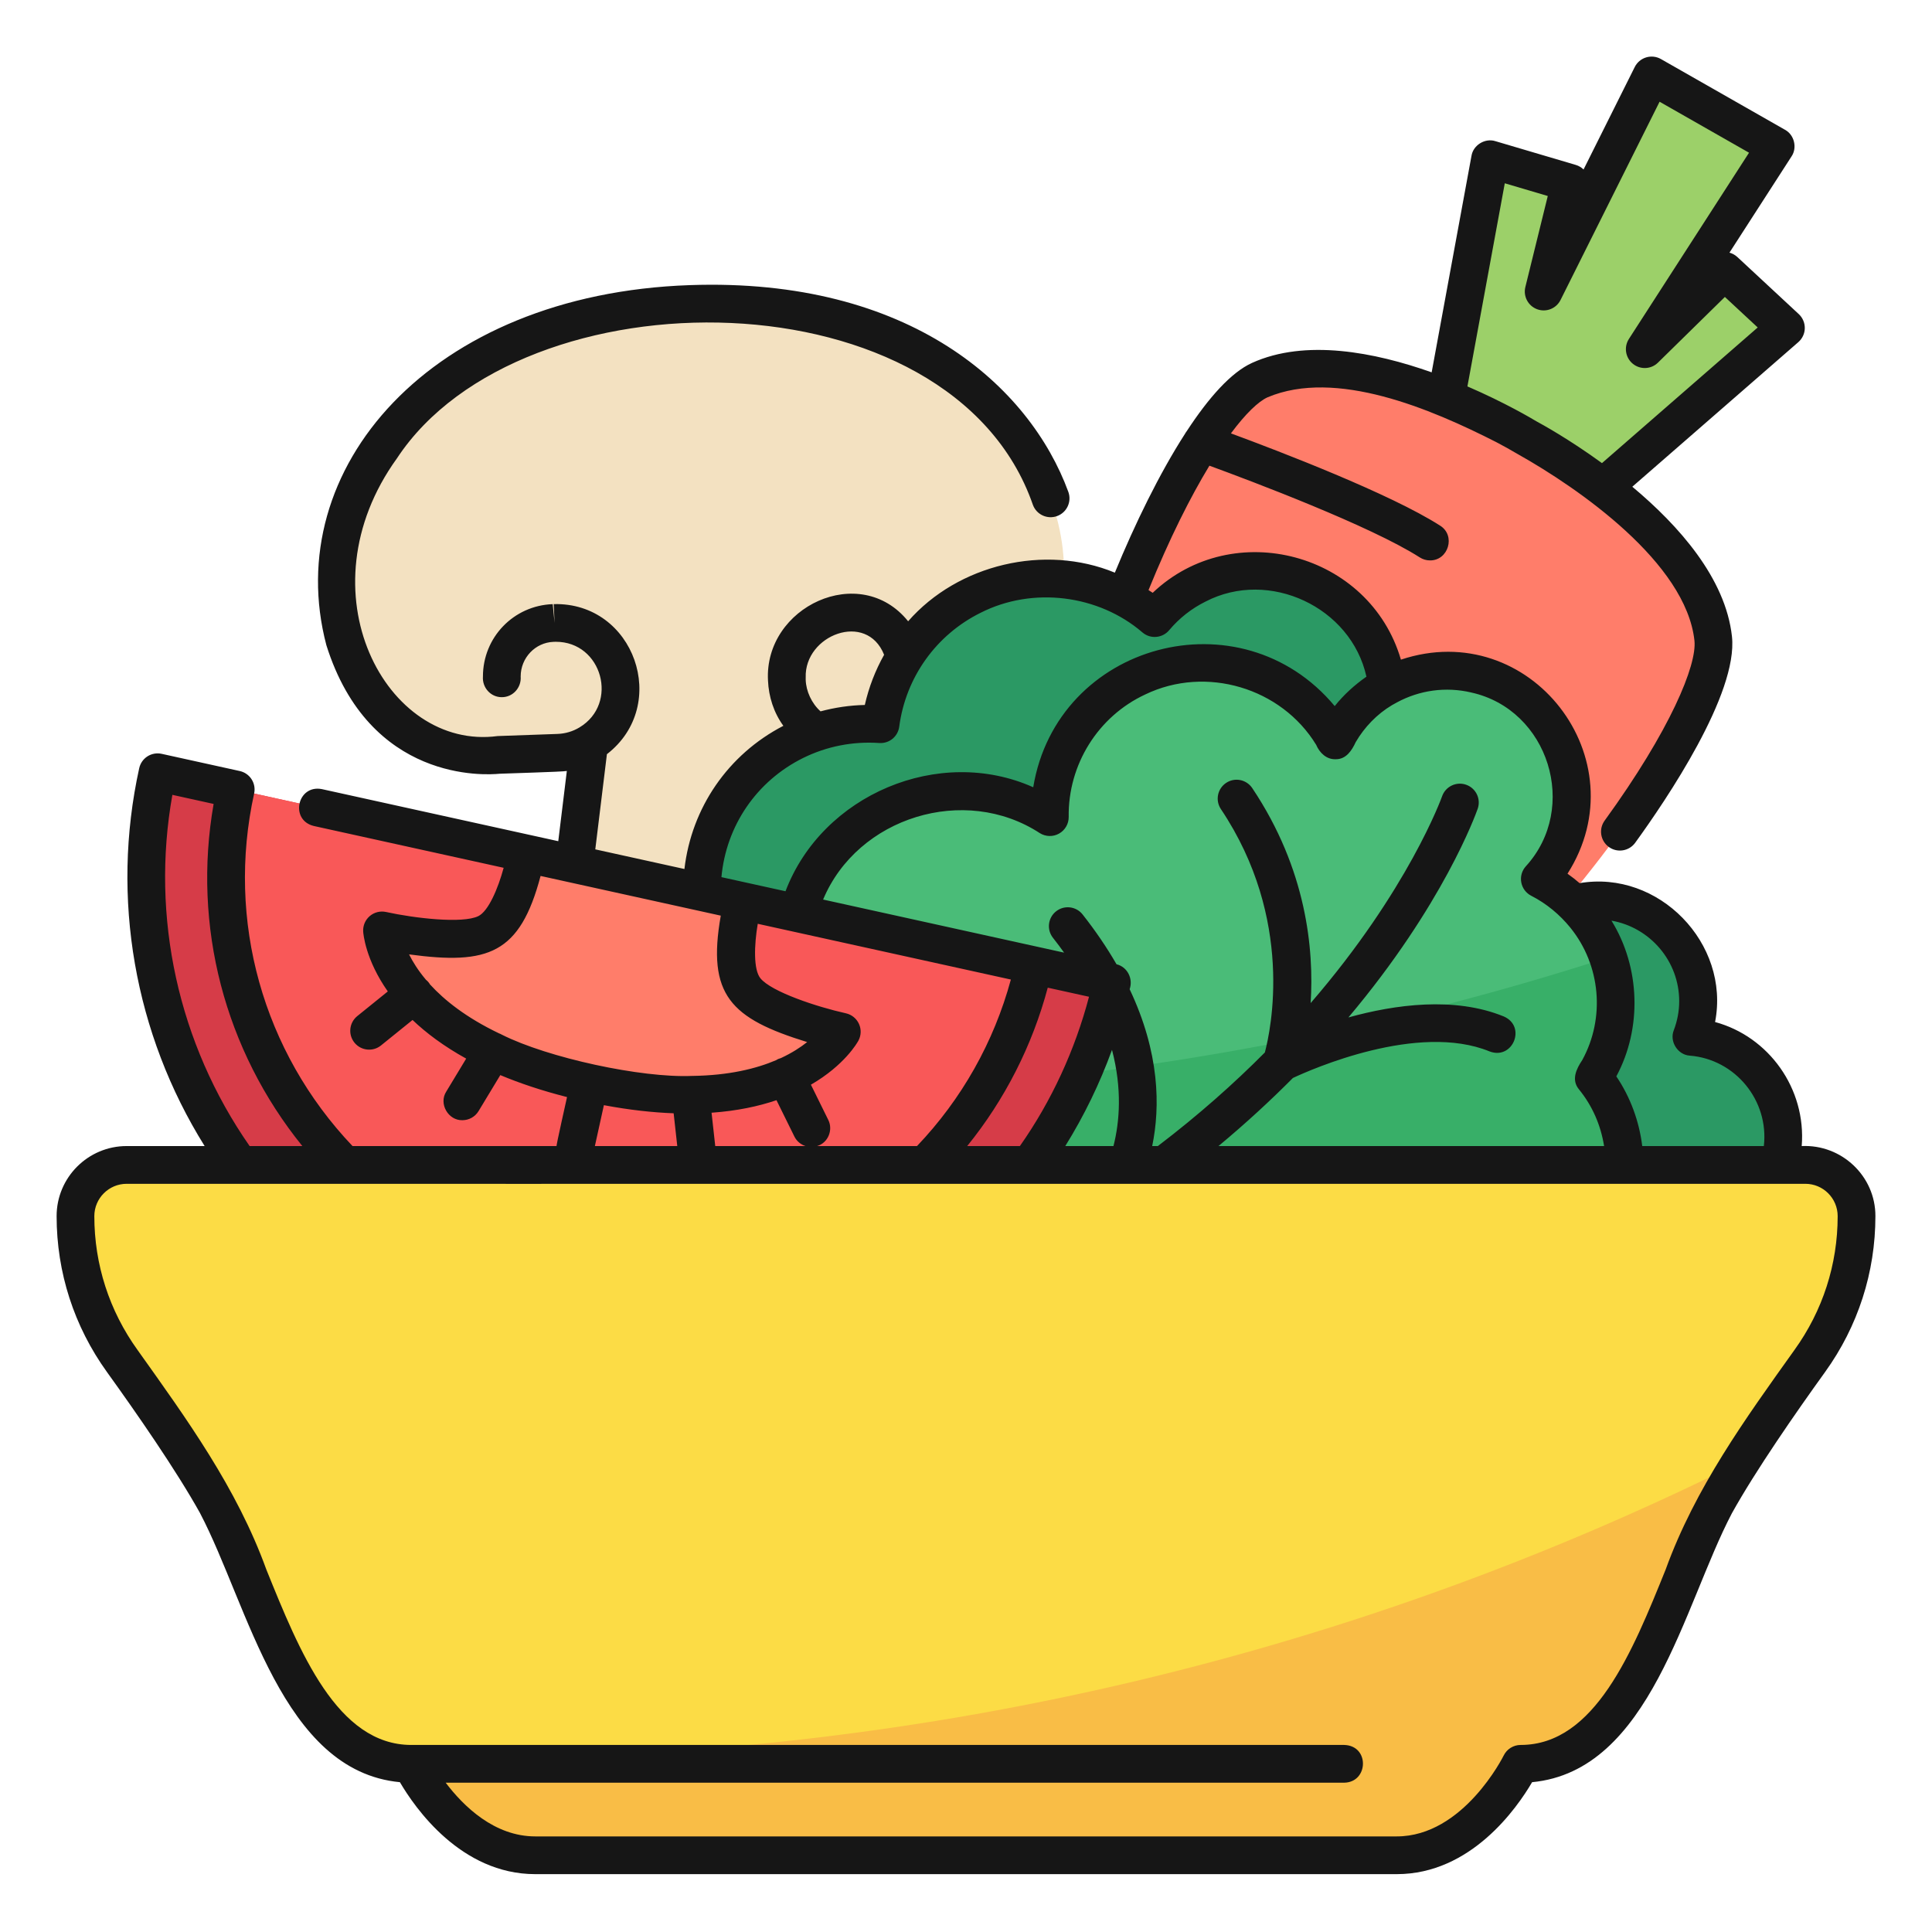
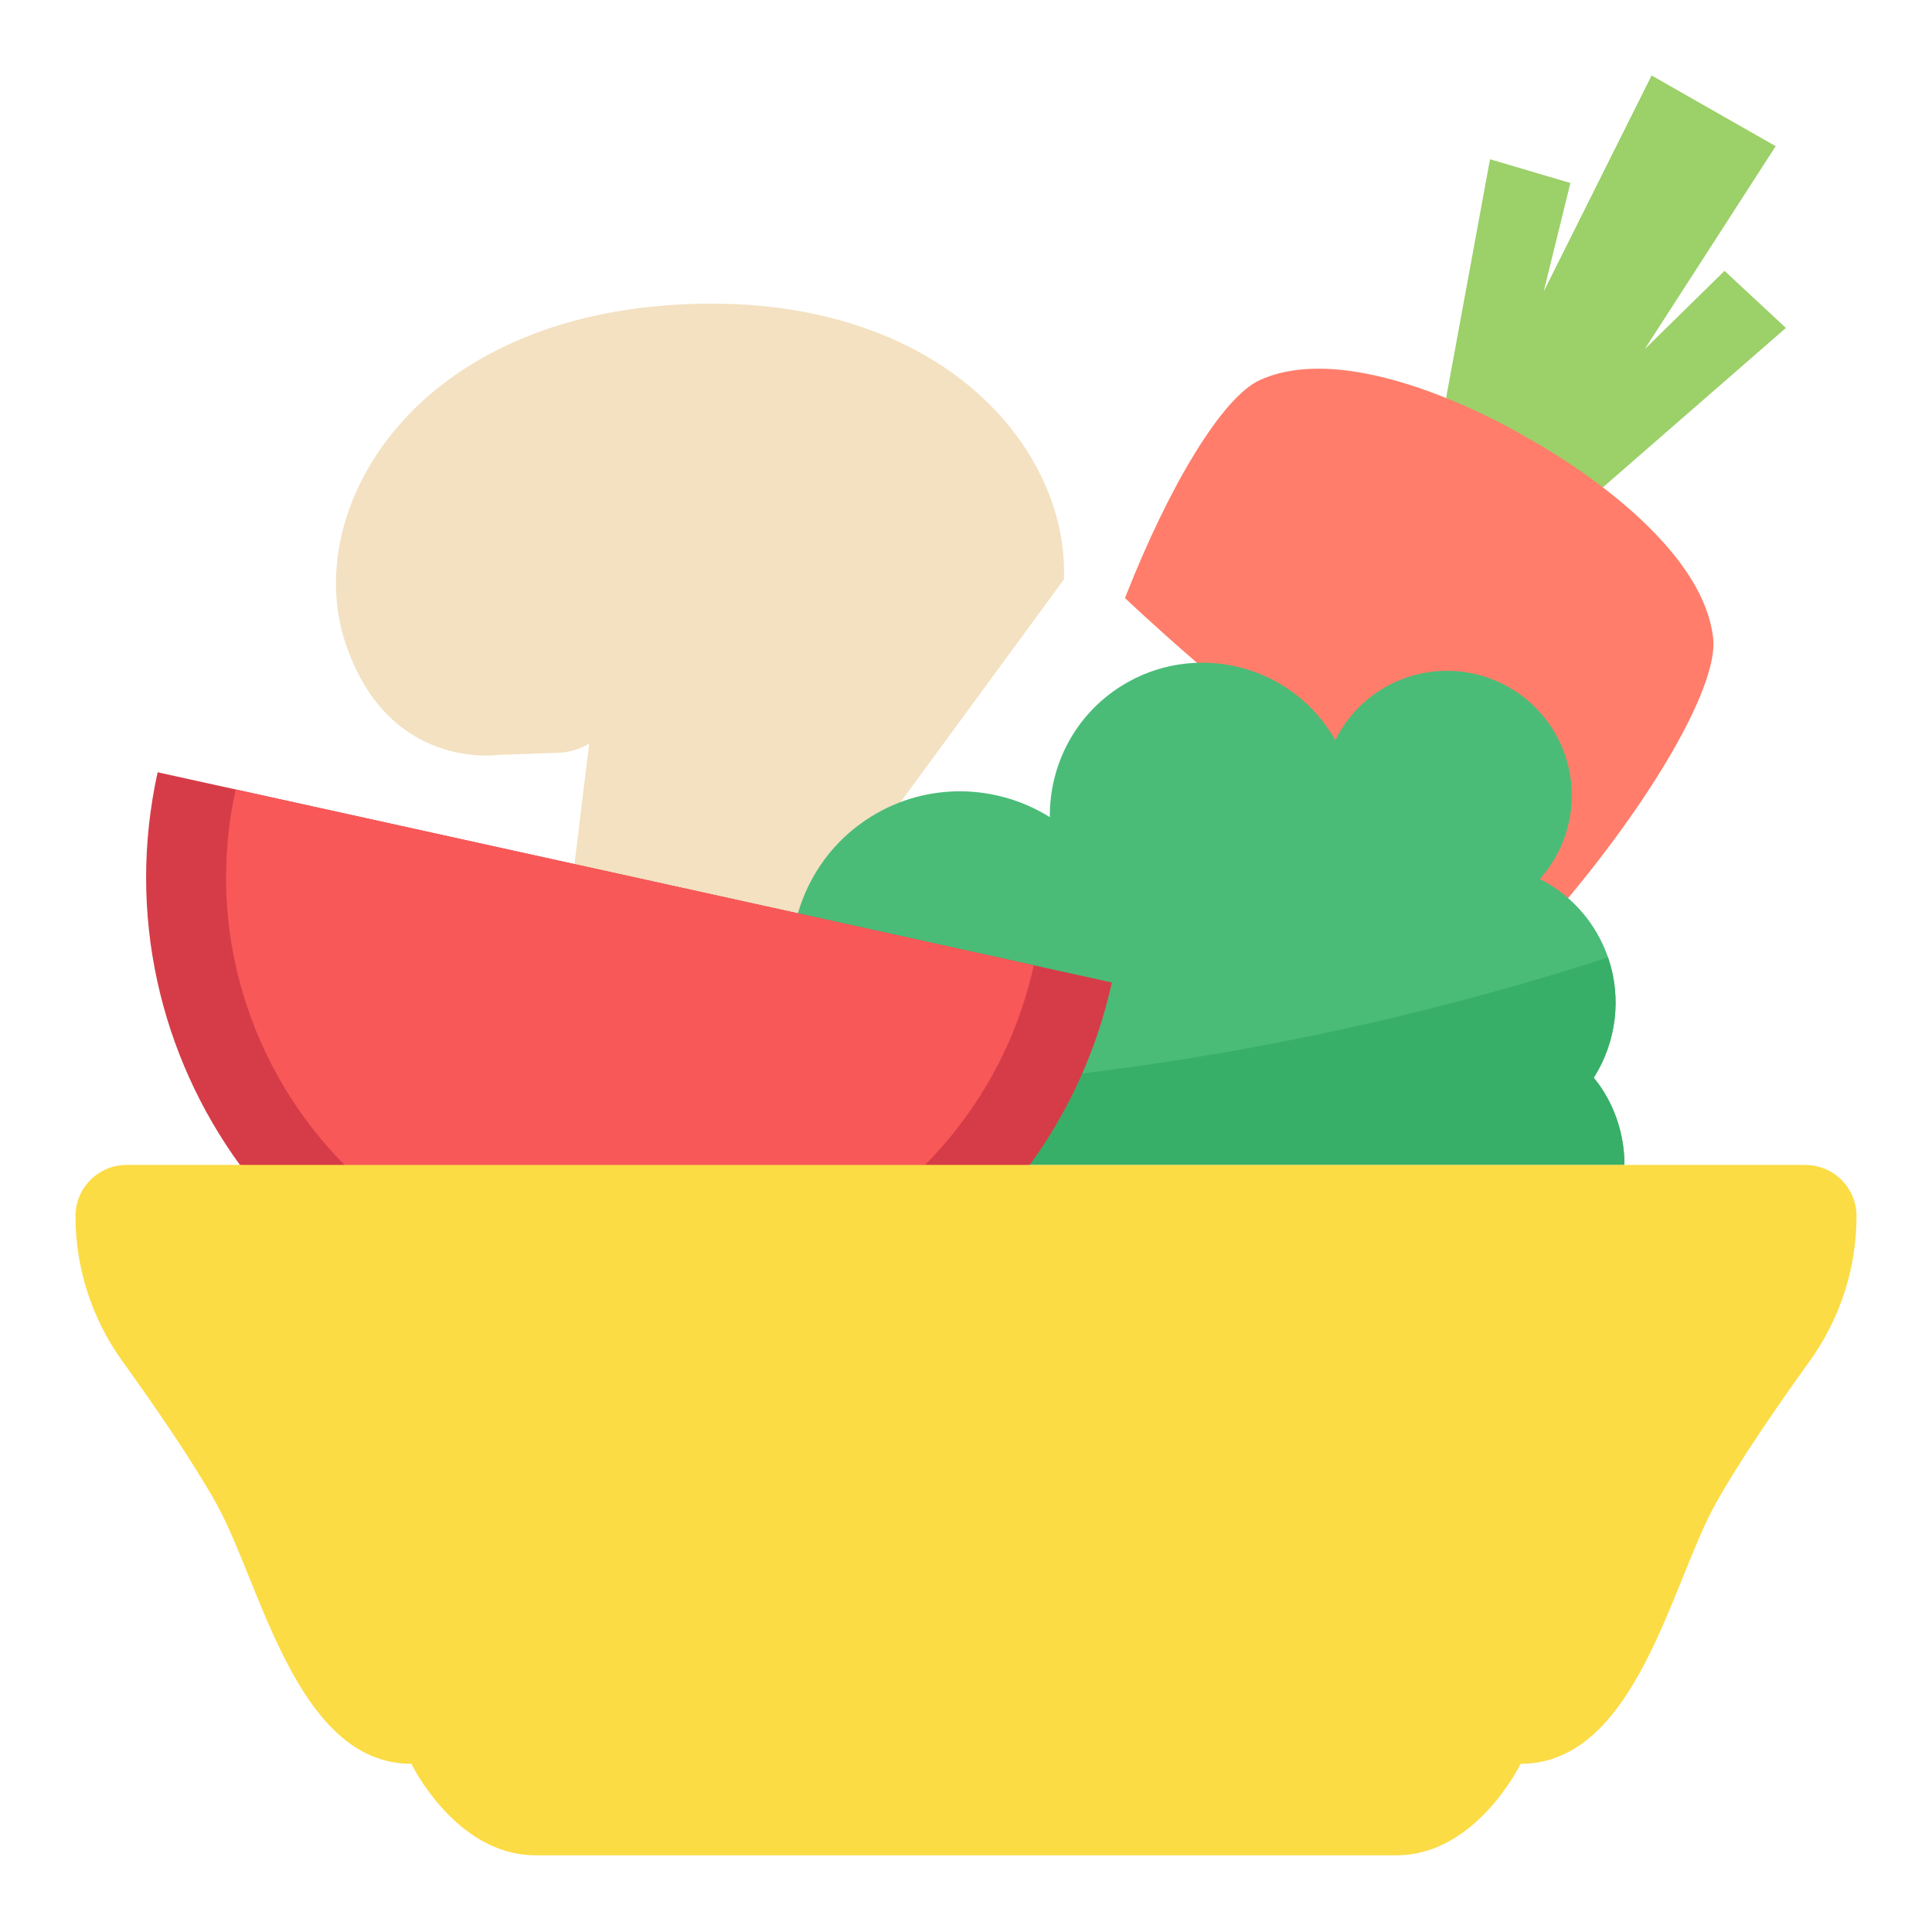
<svg xmlns="http://www.w3.org/2000/svg" id="Icon" viewBox="0 0 256 256">
  <g>
    <path d="m212.384 64.58 24.259-21.129-8.135-7.56-10.569 10.374 17.348-26.894-16.44-9.371-14.302 28.63 3.541-14.38-10.65-3.148-5.82 31.64z" fill="#9cd069" />
    <g>
      <path d="m76.12 114.5 1.95-15.97c-1.21.73-2.62 1.17-4.13 1.22l-7.91.28s-14.9 2.2-20.4-15.29c-5.5-17.48 9.31-43.18 45.86-44.46 33.47-1.17 50.17 19.35 49.48 36.5l-36.416 49.648z" fill="#f3e1c1" />
      <path d="m207.779 119.011c11.99-14.384 19.874-28.471 19.229-34.399-1.56-14.343-24.638-26.601-24.638-26.601s-22.305-13.611-35.442-7.645c-4.883 2.218-11.933 13.739-17.862 28.875 0 0 14.012 13.39 29.183 24.076s29.53 15.694 29.53 15.694z" fill="#ff7d6a" />
-       <path d="m209.931 165.434 25.826-11.074c.338-1.174.529-2.41.529-3.692 0-6.969-5.345-12.681-12.159-13.28.557-1.469.875-3.055.875-4.718 0-7.367-5.972-13.34-13.34-13.34-1.081 0-2.126.143-3.132.385l-12.662-1.072-12.038-27.72c-.244-1.866-.778-3.725-1.659-5.507-4.298-8.691-14.828-12.252-23.519-7.954-2.242 1.109-4.135 2.638-5.648 4.438-6.545-5.529-15.995-6.991-24.165-2.95-6.893 3.409-11.229 9.919-12.165 17.009-3.791-.263-7.697.423-11.349 2.229-7.863 3.889-12.368 11.811-12.316 20.029l8.733 3.274 26.257 38.973 81.931 4.97z" fill="#2b9964" />
      <path d="m136.447 154.36h78.796c.003-3.336-.876-6.712-2.766-9.754-.397-.639-.835-1.234-1.294-1.807 3.682-5.804 3.985-13.43.115-19.659-1.836-2.955-4.379-5.193-7.266-6.672 4.791-5.331 5.722-13.376 1.749-19.77-4.82-7.758-15.016-10.139-22.773-5.319-2.721 1.691-4.764 4.05-6.083 6.726-.138-.244-.257-.493-.406-.733-5.899-9.495-18.379-12.41-27.875-6.511-6.231 3.872-9.605 10.578-9.537 17.414-7.021-4.384-16.199-4.718-23.704-.054-4.895 3.041-8.191 7.667-9.676 12.799l30.721 33.341z" fill="#4abc78" />
      <path d="m211.184 142.799c2.974-4.688 3.74-10.563 1.887-15.932-27.503 8.895-56.392 14.708-86.26 17.034l9.637 10.458h78.796c.003-3.336-.876-6.712-2.766-9.754-.397-.639-.835-1.234-1.294-1.807z" fill="#38af68" />
      <path d="m136.443 154.36c5.111-7.012 8.898-15.161 10.884-24.177l-10.345-2.279-38.483-8.477-28.784-6.341-48.828-10.756c-4.151 18.842.378 37.567 10.903 52.03l48.816 13.689 55.838-13.689z" fill="#d63c48" />
      <path d="m122.561 154.36c6.984-7.035 12.131-16.059 14.421-26.456l-105.751-23.295c-4.104 18.632 1.936 37.125 14.422 49.751z" fill="#f95858" />
      <path d="m239.217 154.36c3.746 0 6.783 3.037 6.783 6.783 0 6.893-2.17 13.605-6.199 19.198-4.12 5.72-9.337 13.263-12.51 18.974-5.864 10.555-10.555 34.4-25.8 34.4 0 0-5.864 12.118-16.418 12.118s-103.591 0-114.145 0-16.418-12.118-16.418-12.118c-15.245 0-19.936-23.845-25.8-34.4-3.173-5.711-8.39-13.254-12.51-18.974-4.029-5.593-6.199-12.305-6.199-19.198 0-3.746 3.037-6.783 6.783-6.783h222.434z" fill="#fcdc45" />
-       <path d="m63.275 232.909c-4.706 0-9.391-.089-14.055-.26 1.611.685 3.365 1.066 5.289 1.066 0 0 5.864 12.118 16.418 12.118h114.146c10.555 0 16.418-12.118 16.418-12.118 15.245 0 19.936-23.845 25.8-34.4.962-1.731 2.124-3.639 3.374-5.605-50.415 25.089-107.254 39.199-167.39 39.199z" fill="#f9bd46" />
-       <path d="m98.499 119.427s-2.364 8.515.332 11.795 12.711 5.486 12.711 5.486-6.84 12.657-33.438 6.798-27.487-20.218-27.487-20.218 10.015 2.206 13.84.362 5.257-10.563 5.257-10.563l28.784 6.341z" fill="#ff7d6a" />
    </g>
  </g>
-   <path d="m26.523 200.529c6.42 12.256 10.78 34.134 26.466 35.62 2.012 3.437 8.099 12.185 17.938 12.185h114.146c9.839 0 15.926-8.748 17.938-12.185 15.686-1.487 20.045-23.363 26.466-35.62 3.164-5.696 8.465-13.328 12.354-18.727 4.363-6.058 6.67-13.202 6.67-20.659.015-5.302-4.483-9.533-9.764-9.283.614-7.606-4.357-14.504-11.48-16.437 2.025-10.413-7.478-20.192-17.951-18.401-.513-.441-1.047-.861-1.602-1.252 9.649-15.165-4.946-34.071-22.075-28.363-4.131-14.149-22.216-18.994-32.89-8.857-.181-.125-.369-.238-.553-.359 2.784-6.851 5.556-12.352 8.068-16.485 5.46 2 21.367 7.985 27.874 12.155.417.268.885.396 1.347.396 2.438.035 3.453-3.286 1.351-4.605-6.579-4.216-21.303-9.858-27.721-12.227 1.943-2.612 3.618-4.219 4.858-4.782 9.048-3.819 21.639 1.531 30.285 5.934.942.497 1.942 1.046 2.821 1.57 8.181 4.585 22.332 14.442 23.454 24.736.351 3.225-3.192 11.852-11.9 23.853-.811 1.118-.562 2.681.556 3.492 1.106.806 2.675.569 3.491-.555 4.131-5.693 13.648-19.752 12.824-27.331-.841-7.728-7.061-14.716-13.204-19.847l21.996-19.158c.535-.466.847-1.136.858-1.845.011-.708-.279-1.389-.798-1.872l-8.136-7.56c-.308-.285-.668-.479-1.047-.582l8.225-12.752c.781-1.155.364-2.862-.862-3.527 0 0-16.44-9.371-16.44-9.371-.598-.341-1.308-.42-1.965-.22-.657.199-1.203.661-1.51 1.275l-6.781 13.575c-.282-.274-.632-.486-1.034-.605l-10.649-3.148c-1.375-.44-2.938.521-3.168 1.945l-5.277 28.688c-7.545-2.671-16.727-4.462-23.807-1.248-2.783 1.264-5.76 4.625-8.645 9.04-.09.115-.172.237-.242.369-3.391 5.266-6.641 11.956-9.284 18.382-9.286-3.831-20.789-1.106-27.392 6.443-6.362-7.91-19.101-1.924-18.569 7.851.089 2.137.764 4.26 2.037 6-7.344 3.806-12.167 10.867-13.11 18.973l-11.812-2.602 1.54-12.611c8.421-6.506 3.647-20.163-7.048-19.885l.115 2.497-.246-2.494c-5.186.19-9.248 4.402-9.248 9.589-.113 1.46 1.021 2.747 2.5 2.74 1.479.007 2.613-1.28 2.5-2.74 0-2.484 1.946-4.501 4.34-4.59.087 0 .179-.003.31-.01 6.154-.015 8.393 8.196 3.14 11.348-.878.531-1.89.829-2.93.863l-7.909.28c-14.79 1.976-26.102-19.132-13.342-36.804 16.477-25.032 73.511-24.834 84.263 6.168.476 1.296 1.912 1.959 3.208 1.486 1.296-.475 1.962-1.911 1.487-3.208-5.1-13.912-20.918-28.415-50.156-27.393-34.402 1.189-54.307 24.361-48.158 47.708 5.72 18.185 21.068 17.227 22.958 17.036.705-.044 8.44-.249 8.906-.367l-1.136 9.305c-.031-.007-3.711-.818-3.738-.823l-27.59-6.078c-3.238-.63-4.277 4.093-1.076 4.883 0 0 25.168 5.544 25.168 5.544-.748 2.767-2.026 5.762-3.365 6.408-2.094 1.011-8.405.285-12.217-.552-.765-.167-1.566.032-2.163.542-.596.51-.918 1.271-.869 2.053.019.302.305 3.719 3.262 7.932l-4.046 3.268c-1.073.868-1.241 2.441-.374 3.516.872 1.079 2.449 1.237 3.517.374l4.181-3.377c1.817 1.732 4.144 3.481 7.109 5.119l-2.64 4.369c-1.031 1.6.256 3.843 2.138 3.793.846 0 1.672-.43 2.142-1.207l2.881-4.769c2.567 1.076 5.499 2.062 8.842 2.91.006.044-1.534 6.754-1.377 6.491h-27.046c-11.876-12.489-16.748-29.872-13.038-46.713.143-.647.022-1.325-.335-1.884-.356-.559-.921-.953-1.568-1.095l-10.346-2.279c-1.356-.297-2.683.556-2.979 1.904-3.791 17.213-.617 35.193 8.669 50.067h-10.33c-5.119 0-9.283 4.164-9.283 9.283 0 7.457 2.307 14.601 6.67 20.659 3.889 5.399 9.189 13.03 12.354 18.727zm172.87-176.242 5.695 1.684-2.971 12.062c-.305 1.237.369 2.504 1.565 2.944 1.196.441 2.53-.089 3.099-1.229l13.122-26.268 11.852 6.755-15.916 24.676c-.69 1.07-.466 2.488.521 3.293.988.806 2.423.739 3.33-.154l8.865-8.702 4.351 4.043-20.636 17.974c-4.373-3.182-8.025-5.183-8.662-5.525-.618-.373-4.201-2.497-9.167-4.638l4.951-26.913zm23.109 108.382c0 1.295-.24 2.585-.713 3.833-.608 1.488.514 3.278 2.119 3.376 6.046.489 10.507 5.96 9.809 11.982h-16.112c-.406-3.292-1.571-6.483-3.434-9.233 3.436-6.386 3.172-14.474-.644-20.636 5.091.887 8.975 5.338 8.975 10.679zm-27.574-40.913c10.289 2.257 14.338 15.294 7.246 23.041-.518.577-.74 1.362-.598 2.125.141.763.628 1.417 1.318 1.771 2.017 1.03 3.772 2.488 5.185 4.228 4.028 4.975 4.637 11.956 1.579 17.542-.794 1.183-1.489 2.635-.423 3.9 1.787 2.211 2.868 4.725 3.317 7.497h-51.097c3.632-3.021 6.905-6.046 9.861-9.021 2.448-1.147 16.584-7.399 26.06-3.52 3.086 1.173 4.912-3.303 1.895-4.627-6.554-2.683-14.464-1.58-20.599.123 12.562-14.912 16.878-26.926 17.131-27.65.455-1.304-.233-2.729-1.537-3.184-1.302-.455-2.729.233-3.184 1.537-.06.173-4.468 12.416-17.415 27.396.454-7.124-.544-17.745-7.737-28.486-.77-1.148-2.323-1.455-3.468-.686-1.147.768-1.455 2.321-.687 3.468 9.777 14.6 6.607 29.298 5.826 32.247-4.068 4.094-8.771 8.284-14.181 12.404h-.749c1.078-5.216 1.005-12.356-2.988-20.784.483-1.398-.29-2.952-1.74-3.309-1.275-2.204-2.773-4.419-4.495-6.599-.854-1.083-2.426-1.269-3.511-.414-1.084.855-1.269 2.428-.413 3.511.515.652 1.003 1.308 1.475 1.964l-31.933-7.035c4.573-10.933 18.774-15.295 28.717-8.799.775.484 1.751.507 2.548.059.796-.447 1.285-1.292 1.276-2.205-.1-6.932 3.885-13.323 10.147-16.231 8.051-3.879 18.038-.872 22.642 6.672.455 1.068 1.38 1.965 2.6 1.912 1.363.015 2.128-1.152 2.637-2.26 1.175-2.009 2.816-3.711 4.807-4.904.198-.119.448-.237.644-.358 3.016-1.631 6.473-2.113 9.845-1.326zm-53.774 60.104c2.502-4.024 4.572-8.298 6.192-12.748 1.352 5.167 1.019 9.492.194 12.748zm-46.381 0-.488-4.418c3.381-.24 6.226-.853 8.603-1.662l2.374 4.818c.31.63.855 1.061 1.474 1.262h-11.964zm14.974-3.472-2.297-4.661c4.457-2.581 6.147-5.564 6.291-5.831.373-.69.4-1.515.074-2.229-.326-.713-.969-1.232-1.734-1.401-3.812-.842-9.842-2.836-11.318-4.632-.939-1.142-.839-4.398-.358-7.227 7.42 1.634 26.37 5.809 33.539 7.388-2.248 8.283-6.512 15.852-12.439 22.065h-13.243c1.455-.41 2.161-2.134 1.485-3.472zm29.085-17.517 5.468 1.204c-1.861 7.066-4.959 13.803-9.159 19.784h-6.982c4.985-6.157 8.621-13.295 10.674-20.989zm-32.072-41.091c-.197-5.641 8.072-8.832 10.388-3.018-1.156 2.062-2.026 4.297-2.556 6.65-1.987.043-3.956.334-5.865.846-1.178-1.049-1.92-2.67-1.968-4.177v-.3zm-.326 10.649c3.104-1.534 6.584-2.217 10.068-1.976 1.334.09 2.479-.858 2.651-2.167.862-6.537 4.897-12.18 10.795-15.096 6.881-3.488 15.616-2.4 21.442 2.619.507.429 1.157.642 1.826.581.662-.056 1.273-.374 1.701-.882 1.346-1.602 2.975-2.882 4.843-3.806 8.386-4.344 19.264.727 21.3 9.959-1.572 1.099-3.008 2.396-4.203 3.899-12.433-14.928-36.795-8.395-39.949 10.755-12.449-5.57-27.962.963-32.824 13.78-1.591-.35-6.999-1.541-8.491-1.87.621-6.795 4.648-12.734 10.841-15.797zm-49.465 30.001c-.129-.235-.322-.441-.527-.605-1.031-1.226-1.747-2.375-2.24-3.364 10.517 1.419 14.69-.066 17.428-10.393l23.877 5.26c-1.857 10.533 1.321 13.626 11.445 16.752-.867.693-2.011 1.438-3.473 2.12-.215.058-.439.14-.624.272-2.652 1.131-6.259 2.027-11.116 2.092-.014-.001-.029 0-.044 0-6.721.29-19.113-2.404-25.186-5.46-.13-.073-.263-.138-.399-.186-4.323-2.072-7.213-4.37-9.142-6.487zm23.048 16.012c3.39.635 6.464.972 9.245 1.074l.48 4.344h-10.918l1.194-5.418zm-57.178-41.121 5.467 1.204c-2.835 16.189 1.47 32.629 11.757 45.335h-6.985c-9.456-13.562-13.13-30.325-10.238-46.54zm-6.056 51.539c63.236.023 156.193-.017 218.974 0h3.46c2.361 0 4.283 1.921 4.283 4.283 0 6.402-1.98 12.535-5.727 17.736-6.529 9.149-13.141 18.261-17.066 29.092-4.4 10.895-9.388 23.244-19.216 23.244-.955 0-1.829.549-2.248 1.407-.053.107-5.339 10.711-14.17 10.711h-114.146c-5.43 0-9.516-4.006-11.873-7.118h119.074c3.218-.07 3.367-4.896 0-5h-123.62c-9.828 0-14.815-12.349-19.216-23.244-3.924-10.83-10.555-19.944-17.067-29.091-3.746-5.202-5.726-11.335-5.726-17.737 0-2.361 1.922-4.283 4.283-4.283z" fill="#161616" />
</svg>